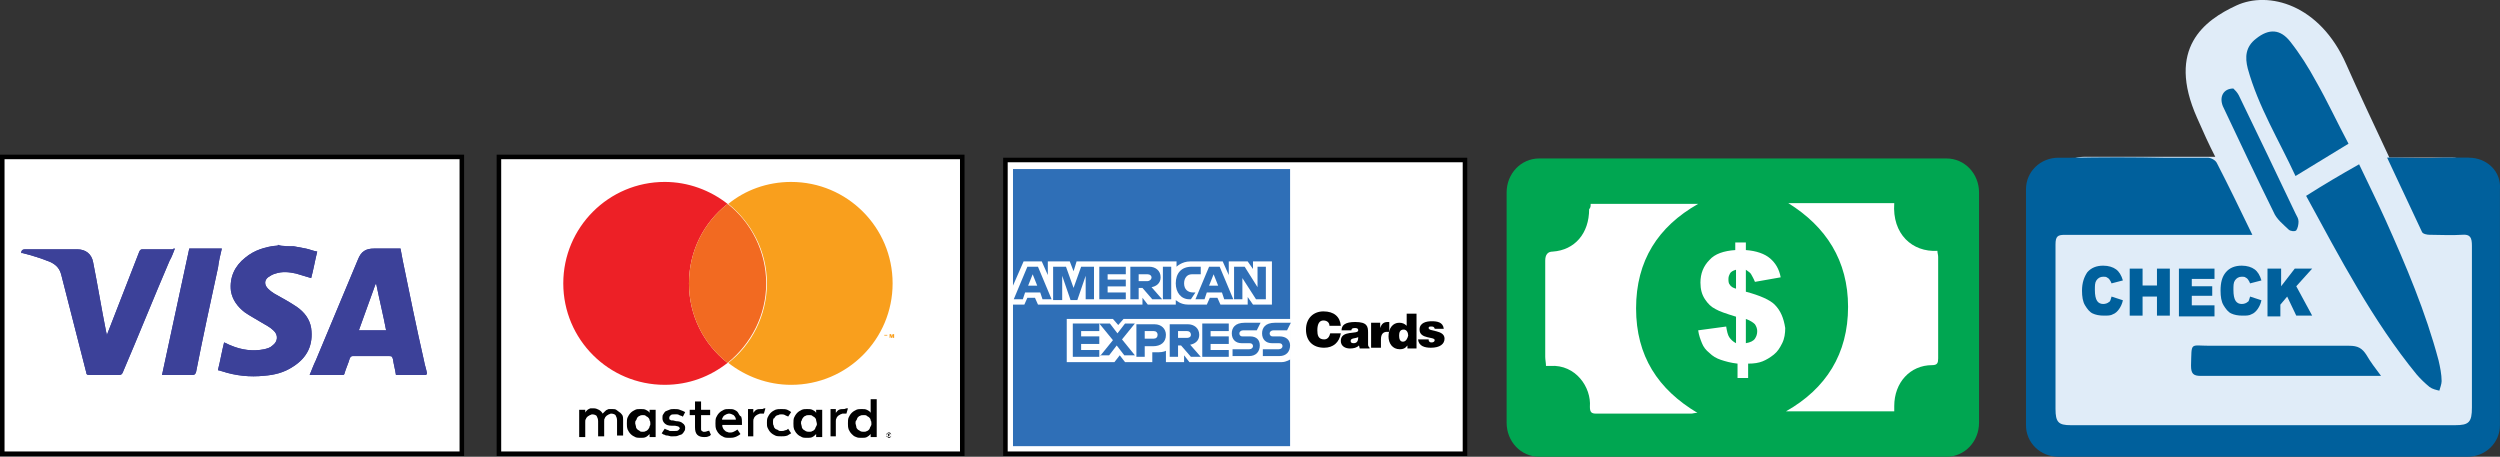
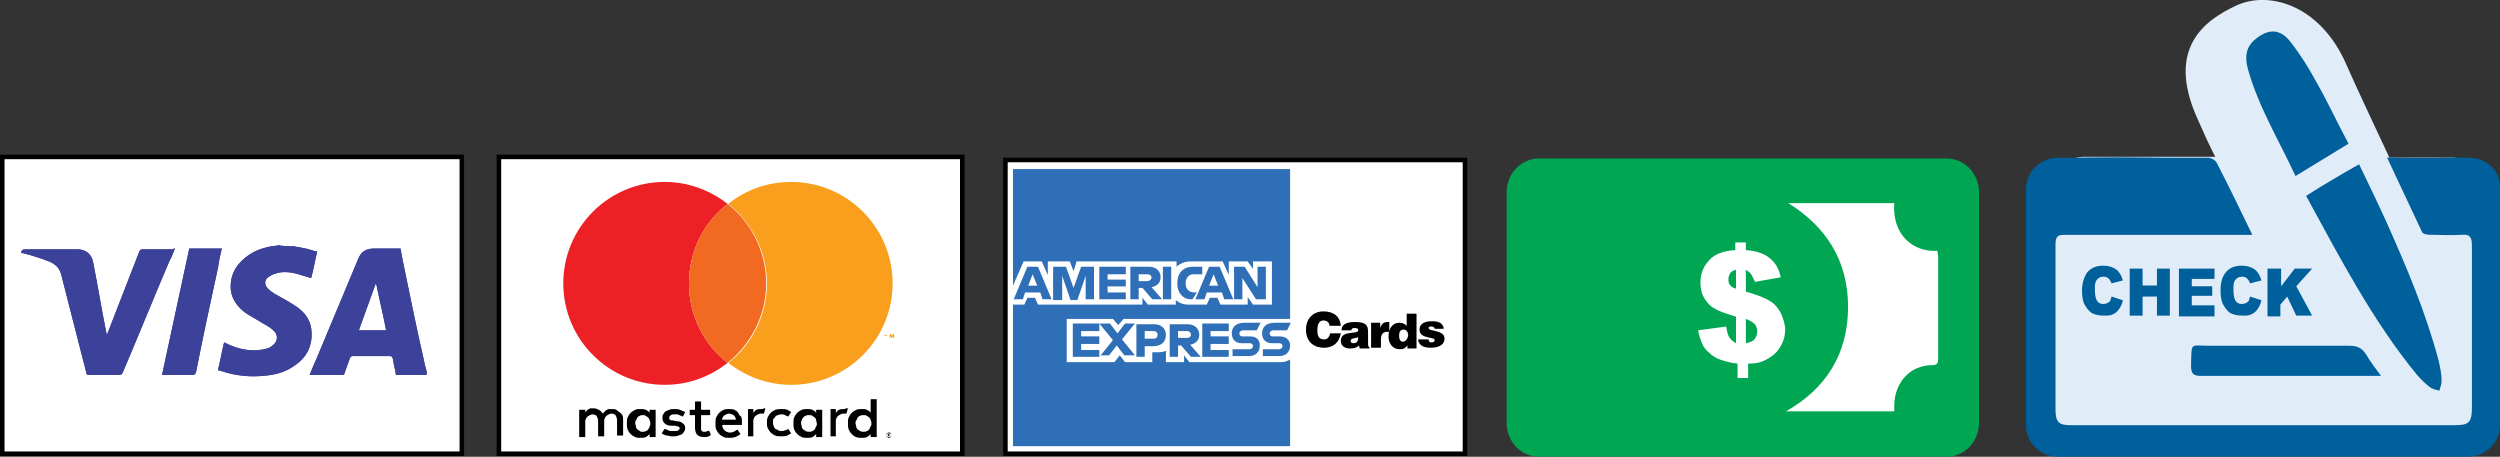
<svg xmlns="http://www.w3.org/2000/svg" id="Layer_1" data-name="Layer 1" viewBox="0 0 330.21 60.33">
  <rect x="0" y="0" width="330.21" height="60.33" fill="#333333" stroke="none" />
  <defs>
    <style>      .cls-1 {        fill: none;      }      .cls-2 {        clip-path: url(#clippath);      }      .cls-3 {        fill: #f99f1d;      }      .cls-4 {        fill: #00609c;      }      .cls-5 {        fill: #f26a21;      }      .cls-6 {        fill: #ed2026;      }      .cls-7, .cls-8 {        fill: #fff;      }      .cls-9 {        fill: #00a651;      }      .cls-10, .cls-11 {        fill: #2f6fb7;      }      .cls-12 {        fill: #e0ecf8;      }      .cls-13 {        fill: #3c4199;      }      .cls-14 {        clip-path: url(#clippath-1);      }      .cls-15 {        clip-path: url(#clippath-3);      }      .cls-16 {        clip-path: url(#clippath-2);      }      .cls-11, .cls-8 {        fill-rule: evenodd;      }    </style>
    <clipPath id="clippath">
      <path class="cls-1" d="m56.3,49.53h-4c-.1-.7-.3-1.4-.4-2.1-.1-.3-.1-.4-.5-.4h-4.8c-.2,0-.3.1-.4.3-.2.7-.5,1.3-.7,2,0,.1-.1.2-.2.2h-4.4c.3-.7.5-1.3.8-1.9,1.9-4.5,3.7-8.9,5.6-13.4.4-1,1-1.4,2.1-1.4h3.5c.1.5.2,1.1.3,1.6.9,4.4,1.8,8.8,2.8,13.2.1.6.3,1.1.4,1.7-.1.1-.1.2-.1.2h0Zm-5.3-5.9c-.4-2.1-.9-4.1-1.3-6.1h-.1c-.7,2-1.5,4.1-2.2,6.1h3.6Z" />
    </clipPath>
    <clipPath id="clippath-1">
      <path class="cls-1" d="m38.8,32.53c.5.1,1.1.2,1.6.3s.9.3,1.5.4c-.3,1.2-.5,2.4-.8,3.5-.7-.2-1.3-.4-2-.6-.9-.2-1.8-.3-2.7,0-.4.1-.7.3-1,.5-.5.4-.5,1,0,1.5.3.3.7.6,1.1.8.9.5,1.8,1,2.7,1.6,1,.7,1.7,1.6,1.9,2.8.3,2.2-.5,3.9-2.4,5.1-1.2.8-2.5,1.1-3.8,1.2-1.9.2-3.8,0-5.6-.6-.1,0-.2-.1-.4-.1,0,0-.1,0-.1-.1.3-1.2.5-2.4.8-3.6.3.1.6.3.9.4,1.4.6,2.9.8,4.4.5.4-.1.8-.2,1.1-.5.7-.5.8-1.4.1-2-.4-.4-1-.7-1.5-1-.8-.5-1.6-.9-2.3-1.4-.9-.7-1.6-1.6-1.8-2.8-.2-1.8.5-3.3,1.9-4.4,1.2-1,2.6-1.4,4.1-1.6.1,0,.2,0,.2-.1.7.2,1.4.2,2.1.2h0Z" />
    </clipPath>
    <clipPath id="clippath-2">
      <path class="cls-1" d="m23.1,32.83c-.2.5-.4,1.1-.7,1.6-2.1,4.9-4.1,9.9-6.2,14.8-.1.2-.2.3-.5.3h-3.9c-.3,0-.4-.1-.4-.3-1.1-4.3-2.2-8.6-3.3-12.9-.2-.8-.6-1.3-1.4-1.7-1.2-.5-2.5-.9-3.7-1.2h-.2q0-.5.5-.5h6.9c1.1,0,1.9.6,2.1,1.7.6,3,1.1,6.1,1.7,9.1,0,.1.1.3.1.5.1-.1.1-.2.1-.2,1.4-3.6,2.8-7.2,4.2-10.8.1-.2.2-.3.4-.3h4c.1-.1.2-.1.3-.1h0Z" />
    </clipPath>
    <clipPath id="clippath-3">
      <path class="cls-1" d="m21.4,49.53c1.2-5.6,2.4-11.1,3.6-16.7h4.3c-.2.8-.4,1.7-.5,2.5-1,4.6-2,9.2-2.9,13.8-.1.3-.2.4-.5.4h-4Z" />
    </clipPath>
  </defs>
  <g>
    <rect class="cls-7" x="65.9" y="20.73" width="61.2" height="39.2" />
    <path d="m126.8,20.73v39.2l.3-.3h-61.2l.3.3V20.73l-.3.3h61.2l-.3-.3Zm-61.2,0v39.5h61.8V20.43h-61.8v.3Z" />
    <path d="m81.8,54.43c-.1-.1-.3-.2-.4-.3s-.4-.1-.6-.1h-.3c-.1,0-.2,0-.3.1-.1,0-.2.1-.3.2-.1.1-.2.2-.3.3-.1-.2-.3-.4-.5-.5s-.4-.2-.7-.2h-.3c-.1,0-.2,0-.3.1-.1,0-.2.1-.3.2-.1.1-.2.2-.2.3v-.4h-.8v3.6h.8v-2c0-.2,0-.3.1-.4,0-.1.1-.2.2-.3.1-.1.2-.1.3-.2.1,0,.2-.1.3-.1.3,0,.5.1.6.2.1.2.2.4.2.7v2h.8v-2c0-.2,0-.3.1-.4,0-.1.1-.2.2-.3.1-.1.2-.1.3-.2.1,0,.2-.1.3-.1.3,0,.5.1.6.2.1.2.2.4.2.7v2h.8v-2.1c0-.2,0-.4-.1-.6-.1-.1-.2-.3-.4-.4h0Z" />
    <path d="m85.8,54.53c-.1-.2-.3-.3-.5-.4-.2-.1-.4-.1-.7-.1s-.5,0-.7.1-.4.2-.6.4c-.2.2-.3.4-.4.6-.1.2-.1.5-.1.8s0,.5.1.8c.1.2.2.4.4.6.2.2.4.3.6.4.2.1.5.1.7.1.3,0,.5,0,.7-.1s.3-.2.5-.4v.4h.8v-3.6h-.8v.4Zm0,1.8c0,.1-.1.3-.2.4-.1.1-.2.2-.3.2-.1.1-.3.1-.4.1-.2,0-.3,0-.4-.1-.1-.1-.2-.1-.3-.2-.1-.1-.2-.2-.2-.4,0-.1-.1-.3-.1-.4,0-.2,0-.3.1-.4.1-.1.1-.3.2-.4.1-.1.2-.2.3-.2.1-.1.3-.1.4-.1.2,0,.3,0,.4.1.1.1.2.1.3.2.1.1.2.2.2.4.1.1.1.3.1.5s-.1.2-.1.3h0Z" />
    <path d="m90.2,55.93c-.2-.2-.5-.3-.9-.3l-.4-.1h-.2q-.1,0-.2-.1c-.1,0-.1-.1-.1-.1v-.2c0-.1.1-.2.2-.3.1-.1.3-.1.5-.1h.3c.1,0,.2,0,.3.1.1,0,.2.1.3.1s.1.1.2.1l.3-.6c-.2-.1-.4-.2-.7-.3-.2-.1-.5-.1-.8-.1-.2,0-.4,0-.6.1-.2.1-.3.1-.5.2-.1.1-.2.2-.3.4-.1.1-.1.3-.1.5,0,.3.1.5.3.7s.5.3.9.3h.4c.2,0,.4.1.5.1.1.1.2.2.2.2,0,.1-.1.2-.2.3-.1.1-.3.1-.6.1h-.4c-.1,0-.2,0-.3-.1-.1,0-.2-.1-.3-.1s-.1-.1-.2-.1l-.4.6c.1.1.3.2.4.2.1.1.3.1.4.1s.3.1.4.1h.3c.3,0,.5,0,.7-.1s.4-.1.5-.2c.1-.1.2-.2.3-.4.1-.1.1-.3.1-.5,0-.1-.1-.4-.3-.5h0Z" />
    <path d="m97.5,54.53c-.1-.2-.3-.3-.5-.4-.2-.1-.4-.1-.7-.1s-.5,0-.7.1-.4.2-.6.4c-.2.2-.3.4-.4.6-.1.2-.1.5-.1.8s0,.5.1.8c.1.2.2.4.4.6.2.2.4.3.6.4.2.1.5.1.7.1.3,0,.5,0,.8-.1.2-.1.5-.2.7-.4l-.4-.6c-.1.1-.3.2-.5.3s-.4.1-.5.1-.2,0-.4-.1c-.1,0-.2-.1-.3-.2-.1-.1-.2-.2-.2-.3-.1-.1-.1-.3-.1-.4h2.6v-.3c0-.3,0-.5-.1-.8-.2-.1-.3-.3-.4-.5h0Zm-2.2,1.1c0-.1.1-.2.1-.4.1-.1.1-.2.2-.3.1-.1.2-.1.3-.2.1,0,.2-.1.4-.1s.4.1.6.2c.2.2.3.4.3.6h-1.9v.2Z" />
    <path d="m107.8,54.53c-.1-.2-.3-.3-.5-.4-.2-.1-.4-.1-.7-.1-.2,0-.5,0-.7.1s-.4.2-.6.4c-.2.2-.3.4-.4.6-.1.2-.1.5-.1.8s0,.5.1.8c.1.2.2.4.4.6.2.2.4.3.6.4.2.1.4.1.7.1s.5,0,.7-.1.3-.2.5-.4v.4h.8v-3.6h-.8v.4Zm0,1.8c-.1.1-.1.3-.2.4-.1.1-.2.2-.3.2-.1.1-.3.1-.4.1-.2,0-.3,0-.5-.1-.1-.1-.2-.1-.3-.2-.1-.1-.2-.2-.2-.4,0-.1-.1-.3-.1-.4,0-.2,0-.3.1-.4,0-.1.1-.3.2-.4.1-.1.2-.2.3-.2.1-.1.3-.1.5-.1s.3,0,.4.1c.1.1.2.1.3.2.1.1.2.2.2.4,0,.1.1.3.1.5s-.1.2-.1.3h0Z" />
    <path d="m93.5,56.93c-.1,0-.2.1-.4.1h-.2c-.1,0-.1-.1-.2-.1q-.1-.1-.1-.2v-1.9h1.2v-.7h-1.2v-1.1h-.8v1.1h-.7v.7h.7v1.6c0,.5.1.8.3,1s.5.3.9.3c.2,0,.4,0,.6-.1.1,0,.2-.1.3-.2l-.3-.7c.1.2,0,.2-.1.2h0Z" />
    <path d="m100.5,54.03c-.2,0-.4,0-.6.1-.2.1-.3.3-.4.4v-.5h-.7v3.6h.7v-2c0-.1,0-.3.1-.4,0-.1.1-.2.2-.3.1-.1.2-.1.3-.2.1,0,.2-.1.3-.1h.5l.2-.7h-.2c-.1.1-.2.1-.4.1h0Z" />
    <path d="m111.4,54.03c-.2,0-.4,0-.6.1-.2.1-.3.3-.4.4v-.5h-.7v3.6h.7v-2c0-.1,0-.3.1-.4,0-.1.1-.2.2-.3.1-.1.2-.1.3-.2.1,0,.2-.1.3-.1h.5l.2-.7h-.2c-.2.1-.3.1-.4.1h0Z" />
    <path d="m115,52.63v1.9c-.1-.2-.3-.3-.5-.4-.2-.1-.4-.1-.7-.1-.2,0-.5,0-.7.1s-.4.2-.6.4c-.2.2-.3.4-.4.6-.1.2-.1.5-.1.8s0,.5.1.8c.1.2.2.4.4.6.2.2.3.3.6.4.2.1.4.1.7.1s.5,0,.7-.1.3-.2.5-.4v.4h.8v-5h-.8v-.1Zm0,3.7c-.1.1-.1.3-.2.4-.1.1-.2.2-.3.2-.1.1-.3.1-.4.1-.2,0-.3,0-.5-.1-.1-.1-.2-.1-.3-.2-.1-.1-.2-.2-.2-.4,0-.1-.1-.3-.1-.4,0-.2,0-.3.1-.4.1-.1.1-.3.2-.4.1-.1.2-.2.3-.2.1-.1.3-.1.5-.1s.3,0,.4.1c.1.1.2.1.3.2.1.1.2.2.2.4.1.1.1.3.1.5s-.1.2-.1.3h0Z" />
    <path d="m102.4,55.03c.1-.1.2-.2.4-.2.1-.1.3-.1.4-.1.2,0,.3,0,.5.1.1.1.3.1.4.2l.4-.6c-.1-.1-.3-.2-.5-.3s-.5-.1-.8-.1-.5,0-.8.1c-.2.1-.4.2-.6.4-.2.2-.3.4-.4.6-.1.2-.1.5-.1.7,0,.3,0,.5.1.7s.2.4.4.6c.2.2.4.3.6.4.2.1.5.1.8.1s.5,0,.8-.1c.2-.1.3-.2.5-.3l-.4-.6c-.1.1-.2.2-.4.2-.2.1-.3.1-.5.1s-.3,0-.4-.1c-.1-.1-.3-.1-.4-.2-.1-.1-.2-.2-.2-.4-.1-.1-.1-.3-.1-.5s0-.3.1-.5c0,.1.1,0,.2-.2h0Z" />
    <path d="m117.4,57.13h.1s.1,0,.1.1l.1.1v.2s0,.1-.1.1l-.1.1h-.2s-.1,0-.1-.1l-.1-.1v-.2s0-.1.1-.1l.1-.1h.1Zm0,.7h.1s.1,0,.1-.1c0,0,0-.1.1-.1v-.2s0-.1-.1-.1c0,0-.1,0-.1-.1h-.2s-.1,0-.1.1c0,0,0,.1-.1.1v.2s0,.1.1.1c0,0,.1,0,.1.1h.1Zm0-.5q.1,0,0,0c.1,0,.1.1.1.1v.1h-.1l.1.1h0l-.1-.1h0v.1h-.1v-.3s.1,0,.1,0Zm0,.1h0q.1.1,0,0h.1-.1q.1,0,0,0h0Z" />
    <path class="cls-6" d="m91,37.43c0-4.3,2-8.1,5.1-10.5-2.3-1.8-5.2-2.9-8.3-2.9-7.4,0-13.4,6-13.4,13.4s6,13.4,13.4,13.4c3.2,0,6-1.1,8.3-2.9-3.1-2.4-5.1-6.2-5.1-10.5h0Z" />
    <path class="cls-5" d="m91,37.43c0,4.3,2,8.1,5.1,10.5,3.1-2.5,5.1-6.3,5.1-10.5s-2-8.1-5.1-10.5c-3.1,2.4-5.1,6.2-5.1,10.5h0Z" />
    <path class="cls-3" d="m117,44.73v-.4h-.2v-.1h.4v.1h-.2v.4h0Zm.9,0v-.4l-.1.3h-.1l-.1-.3v.3h-.1v-.5h.2l.1.3.1-.3h.2v.5h-.2v.1Z" />
    <path class="cls-3" d="m104.5,24.03c-3.2,0-6.1,1.1-8.3,2.9,3.1,2.5,5.1,6.3,5.1,10.5s-2,8.1-5.1,10.5c2.3,1.8,5.2,2.9,8.3,2.9,7.4,0,13.4-6,13.4-13.4s-6-13.4-13.4-13.4h0Z" />
  </g>
  <g>
    <rect class="cls-7" x="132.8" y="21.13" width="60.7" height="38.8" />
    <path d="m132.8,21.43h60.7l-.3-.3v38.8l.3-.3h-60.7l.3.3V21.13l-.3.3Zm0,38.8h61V20.83h-61.3v39.4s.3,0,.3,0Z" />
    <path d="m177.1,43.03c-.1-1.2-.9-1.9-2.3-1.9-1.3,0-2.3.9-2.3,2.4s.9,2.4,2.4,2.4c1.2,0,2-.7,2.2-1.9h-1.4c-.1.4-.3.8-.8.8-.8,0-.9-.6-.9-1.2,0-.9.3-1.3.8-1.3s.8.3.8.7h1.5Z" />
    <path d="m180.9,45.93h0c-.2-.2-.2-.3-.2-.5v-1.5c0-.8-.1-1.4-1.7-1.4-1.3,0-1.8.4-1.8,1.1h1.3c0-.3.3-.3.5-.3.1,0,.4,0,.4.3,0,.6-2.3-.1-2.3,1.4,0,.7.6,1,1.2,1,.5,0,.9-.1,1.2-.4l.1.4h1.3v-.1Zm-2.1-.6c-.3,0-.4-.1-.4-.3,0-.4.6-.3,1-.5,0,.4-.1.8-.6.8h0Z" />
    <path d="m181.1,45.93h1.3v-1.1c0-.7.3-1,.8-1h.3v-1.3h-.2c-.5,0-.8.2-1,.8h0v-.7h-1.2v3.3h0Z" />
    <path d="m185.3,45.13c-.4,0-.5-.4-.5-.8s.1-.8.6-.8c.4,0,.6.4.6.8-.1.4-.3.8-.7.8h0Zm1.8.8v-4.5h-1.3v1.6c-.3-.3-.6-.4-1-.4-.8,0-1.4.7-1.4,1.8,0,.9.5,1.7,1.5,1.7.4,0,.7-.1,1-.5v.4h1.2v-.1Z" />
    <path d="m187.3,44.83c.1.9.9,1.1,1.7,1.1,1.2,0,1.8-.5,1.8-1.2,0-1.2-2.1-.9-2.1-1.4,0-.2.1-.2.4-.2.1,0,.2,0,.3.1q.1.1.1.2h1.2c-.1-.9-.9-1-1.6-1s-1.6.2-1.6,1.1c0,1.3,2,.9,2,1.4,0,.2-.2.3-.4.3-.1,0-.2,0-.3-.1-.1-.1-.1-.2-.1-.3,0,0-1.4,0-1.4,0Z" />
    <rect class="cls-10" x="133.8" y="22.33" width="36.6" height="36.6" />
    <path class="cls-8" d="m140.9,47.83v-5.7h6.1l.7.8.7-.8h22.1v5.3s-.6.4-1.2.4h-12.2l-.7-.9v.9h-2.4v-1.5s-.3.2-1,.2h-.8v1.3h-3.6l-.7-.9-.7.9h-6.3Z" />
    <path class="cls-8" d="m133.8,37.73l1.4-3.2h2.4l.8,1.8v-1.8h2.9l.5,1.3.4-1.3h13.2v.7s.7-.7,1.8-.7h4.3l.8,1.8v-1.8h2.5l.7,1v-1h2.5v5.7h-2.5l-.7-1v1h-3.6l-.4-.9h-1l-.4.9h-2.5c-1,0-1.6-.6-1.6-.6v.6h-3.7l-.7-.9v.9h-13.8l-.4-.9h-1l-.4.9h-1.7v-2.5h.2Z" />
    <path class="cls-11" d="m135.7,35.23l-1.8,4.3h1.2l.3-.9h2l.3.9h1.2l-1.8-4.3h-1.4Zm.7,1l.6,1.5h-1.2l.6-1.5Z" />
    <path class="cls-11" d="m139.1,39.53v-4.3h1.7l1,2.8,1-2.8h1.7v4.3h-1.1v-3.1l-1.1,3.2h-.9l-1.1-3.2v3.2h-1.2v-.1Z" />
    <path class="cls-11" d="m145.2,39.53v-4.3h3.5v1h-2.4v.7h2.4v.9h-2.4v.8h2.4v.9s-3.5,0-3.5,0Z" />
    <path class="cls-11" d="m149.3,35.23v4.3h1.1v-1.5h.5l1.3,1.5h1.3l-1.4-1.6c.6-.1,1.2-.5,1.2-1.3,0-.9-.7-1.4-1.5-1.4h-2.5Zm1.1,1h1.2c.3,0,.5.2.5.4,0,.3-.3.5-.5.5h-1.2v-.9Z" />
    <rect class="cls-10" x="153.6" y="35.23" width="1.1" height="4.3" />
-     <path class="cls-11" d="m157.3,39.53h-.2c-1.1,0-1.8-.9-1.8-2.1,0-1.3.7-2.2,2.1-2.2h1.2v1h-1.2c-.6,0-1,.5-1,1.2,0,.8.5,1.2,1.2,1.2h.3l-.6.9Z" />
+     <path class="cls-11" d="m157.3,39.53c-1.1,0-1.8-.9-1.8-2.1,0-1.3.7-2.2,2.1-2.2h1.2v1h-1.2c-.6,0-1,.5-1,1.2,0,.8.5,1.2,1.2,1.2h.3l-.6.9Z" />
    <path class="cls-11" d="m159.7,35.23l-1.8,4.3h1.2l.3-.9h2l.3.9h1.2l-1.8-4.3h-1.4Zm.6,1l.6,1.5h-1.2l.6-1.5Z" />
    <path class="cls-11" d="m163,39.53v-4.3h1.4l1.7,2.7v-2.7h1.1v4.3h-1.3l-1.8-2.8v2.8h-1.1Z" />
    <path class="cls-11" d="m141.7,47.03v-4.3h3.5v1h-2.4v.7h2.4v1h-2.4v.8h2.4v.9h-3.5v-.1Z" />
    <path class="cls-11" d="m158.8,47.03v-4.3h3.5v1h-2.4v.7h2.4v1h-2.4v.8h2.4v.9h-3.5v-.1Z" />
    <path class="cls-11" d="m145.3,47.03l1.7-2.1-1.8-2.2h1.4l1,1.3,1-1.3h1.3l-1.7,2.1,1.7,2.1h-1.4l-1-1.3-1,1.3h-1.2v.1Z" />
    <path class="cls-11" d="m150.1,42.83v4.3h1.1v-1.4h1.1c1,0,1.7-.5,1.7-1.5,0-.8-.6-1.4-1.5-1.4,0,0-2.4,0-2.4,0Zm1.1.9h1.2c.3,0,.5.2.5.5s-.2.5-.5.5h-1.2v-1Z" />
    <path class="cls-11" d="m154.5,42.83v4.3h1.1v-1.5h.4l1.3,1.5h1.3l-1.4-1.6c.6-.1,1.2-.5,1.2-1.3,0-.9-.7-1.4-1.5-1.4h-2.4Zm1.1.9h1.2c.3,0,.5.2.5.5s-.3.4-.5.4h-1.2v-.9Z" />
    <path class="cls-11" d="m162.8,47.03v-.9h2.2c.3,0,.5-.2.5-.4s-.1-.4-.5-.4h-1c-.8,0-1.3-.5-1.3-1.3,0-.7.4-1.4,1.7-1.4h2.1l-.5,1h-1.8c-.3,0-.5.2-.5.4s.1.4.4.4h1c.9,0,1.3.5,1.3,1.2,0,.8-.5,1.4-1.4,1.4h-2.2Z" />
    <path class="cls-11" d="m166.8,47.03v-.9h2.1c.3,0,.5-.2.5-.4s-.1-.4-.5-.4h-.9c-.8,0-1.3-.5-1.3-1.3,0-.7.4-1.4,1.7-1.4h2.1l-.5,1h-1.8c-.3,0-.5.2-.5.4s.1.4.4.4h.9c.9,0,1.4.5,1.4,1.2,0,.8-.5,1.4-1.4,1.4h-2.2Z" />
  </g>
  <g>
    <rect class="cls-7" x=".3" y="20.73" width="60.7" height="39.2" />
    <path d="m61,59.63H.3l.3.3V20.73l-.3.3h60.7l-.3-.3v39.2l.3-.3Zm0-39.2H0v39.8h61.3V20.43h-.3Z" />
    <g>
      <path id="SVGID" class="cls-13" d="m56.3,49.53h-4c-.1-.7-.3-1.4-.4-2.1-.1-.3-.1-.4-.5-.4h-4.8c-.2,0-.3.1-.4.3-.2.7-.5,1.3-.7,2,0,.1-.1.2-.2.2h-4.4c.3-.7.5-1.3.8-1.9,1.9-4.5,3.7-8.9,5.6-13.4.4-1,1-1.4,2.1-1.4h3.5c.1.5.2,1.1.3,1.6.9,4.4,1.8,8.8,2.8,13.2.1.6.3,1.1.4,1.7-.1.1-.1.2-.1.2h0Zm-5.3-5.9c-.4-2.1-.9-4.1-1.3-6.1h-.1c-.7,2-1.5,4.1-2.2,6.1h3.6Z" />
      <g class="cls-2">
        <rect id="SVGID-2" data-name="SVGID" class="cls-13" x="40.6" y="32.73" width="15.8" height="16.8" />
      </g>
    </g>
    <g>
      <path id="SVGID-3" data-name="SVGID" class="cls-13" d="m38.8,32.53c.5.1,1.1.2,1.6.3s.9.3,1.5.4c-.3,1.2-.5,2.4-.8,3.5-.7-.2-1.3-.4-2-.6-.9-.2-1.8-.3-2.7,0-.4.1-.7.3-1,.5-.5.4-.5,1,0,1.5.3.3.7.6,1.1.8.9.5,1.8,1,2.7,1.6,1,.7,1.7,1.6,1.9,2.8.3,2.2-.5,3.9-2.4,5.1-1.2.8-2.5,1.1-3.8,1.2-1.9.2-3.8,0-5.6-.6-.1,0-.2-.1-.4-.1,0,0-.1,0-.1-.1.3-1.2.5-2.4.8-3.6.3.1.6.3.9.4,1.4.6,2.9.8,4.4.5.4-.1.8-.2,1.1-.5.7-.5.8-1.4.1-2-.4-.4-1-.7-1.5-1-.8-.5-1.6-.9-2.3-1.4-.9-.7-1.6-1.6-1.8-2.8-.2-1.8.5-3.3,1.9-4.4,1.2-1,2.6-1.4,4.1-1.6.1,0,.2,0,.2-.1.7.2,1.4.2,2.1.2h0Z" />
      <g class="cls-14">
        <rect id="SVGID-4" data-name="SVGID" class="cls-13" x="28.6" y="32.53" width="13.4" height="17.3" />
      </g>
    </g>
    <g>
      <path id="SVGID-5" data-name="SVGID" class="cls-13" d="m23.1,32.83c-.2.5-.4,1.1-.7,1.6-2.1,4.9-4.1,9.9-6.2,14.8-.1.2-.2.3-.5.3h-3.9c-.3,0-.4-.1-.4-.3-1.1-4.3-2.2-8.6-3.3-12.9-.2-.8-.6-1.3-1.4-1.7-1.2-.5-2.5-.9-3.7-1.2h-.2q0-.5.5-.5h6.9c1.1,0,1.9.6,2.1,1.7.6,3,1.1,6.1,1.7,9.1,0,.1.1.3.1.5.1-.1.1-.2.1-.2,1.4-3.6,2.8-7.2,4.2-10.8.1-.2.2-.3.4-.3h4c.1-.1.2-.1.3-.1h0Z" />
      <g class="cls-16">
        <rect id="SVGID-6" data-name="SVGID" class="cls-13" x="2.7" y="32.73" width="20.6" height="16.8" />
      </g>
    </g>
    <g>
      <path id="SVGID-7" data-name="SVGID" class="cls-13" d="m21.4,49.53c1.2-5.6,2.4-11.1,3.6-16.7h4.3c-.2.8-.4,1.7-.5,2.5-1,4.6-2,9.2-2.9,13.8-.1.3-.2.4-.5.4h-4Z" />
      <g class="cls-15">
        <rect id="SVGID-8" data-name="SVGID" class="cls-13" x="21.4" y="32.73" width="7.9" height="16.8" />
      </g>
    </g>
  </g>
  <g>
    <path class="cls-9" d="m261.4,55.83c0,2.5-1.9,4.5-4.3,4.5h-53.8c-2.4,0-4.3-2-4.3-4.5v-30.4c0-2.5,1.9-4.5,4.3-4.5h53.8c2.4,0,4.3,2,4.3,4.5v30.4Z" />
    <path class="cls-9" d="m236.2,26.83c5.1,3.1,7.9,7.6,8,13.8,0,6.2-2.9,10.8-8.2,13.8h14.3v-.7c0-3.1,2.1-5.4,5-5.4.7,0,.8-.3.8-.9v-13.4c0-.3,0-.5-.1-.8-3.4.2-6-2.2-5.7-6.3-4.8-.1-9.5-.1-14.1-.1h0Z" />
    <path class="cls-9" d="m210.1,26.93v.7c0,3.2-1.9,5.4-4.8,5.6q-1,.1-1,1.2v12.7c0,.4,0,.8.1,1.2h.6c3.3-.2,5.4,2.8,5.2,5.4-.1.7.2.9.8.9h12.6c.2,0,.4,0,.8-.1-5.2-3.1-8.2-7.5-8.1-13.8,0-6.3,3-10.7,8.2-13.8-5,0-9.7,0-14.4,0h0Z" />
    <path class="cls-7" d="m236.2,26.83h14c-.3,4.1,2.4,6.5,5.7,6.3,0,.3.1.5.1.8v13.4c0,.6-.1.9-.8.9-2.9,0-5,2.3-5,5.4v.7h-14.3c5.3-3,8.2-7.6,8.2-13.8,0-6.1-2.9-10.6-7.9-13.7h0Z" />
-     <path class="cls-7" d="m210.1,26.93h14.2c-5.3,3-8.2,7.5-8.2,13.8s2.9,10.7,8.1,13.8c-.4,0-.6.1-.8.1h-12.6c-.6,0-.8-.2-.8-.9.2-2.6-1.9-5.6-5.2-5.4h-.6c0-.4-.1-.8-.1-1.2v-12.7q0-1.2,1-1.2c2.9-.2,4.8-2.4,4.8-5.6.2-.2.2-.4.2-.7h0Z" />
    <path class="cls-7" d="m234.4,40.23c-.6-.6-1.9-1.2-3.8-1.7v-2.9c.3.2.6.4.7.6.1.2.3.5.5,1l3.4-.6c-.2-1.1-.7-1.9-1.4-2.5-.7-.6-1.8-1-3.2-1.1v-1h-1.4v1c-1.5.1-2.7.5-3.4,1.3-.8.8-1.2,1.8-1.2,3,0,.9.2,1.6.6,2.2.4.6.8,1,1.4,1.3.5.3,1.4.6,2.7,1v3.5c-.4-.2-.7-.5-.9-.8-.2-.3-.3-.8-.4-1.4l-3.7.5c.1.7.3,1.2.5,1.7s.5.9,1,1.3c.4.4.9.7,1.5.9s1.3.4,2.2.5v1.9h1.4v-1.9c.8,0,1.4-.1,1.9-.3s1-.5,1.5-.9.8-.9,1.1-1.5c.3-.6.4-1.3.4-2-.2-1.3-.6-2.3-1.4-3.1h0Zm-5.1-2.1c-.4-.1-.7-.3-.8-.5-.2-.2-.2-.5-.2-.8s.1-.5.2-.7.4-.4.8-.5v2.5Zm2.5,6.6c-.2.3-.6.5-1.2.6v-3.2c.6.2,1,.5,1.2.7.2.3.3.6.3.9,0,.4-.1.7-.3,1h0Z" />
  </g>
  <g>
    <path class="cls-12" d="m323.8,20.82h-8.2c-2-4.27-4.2-8.93-5.7-12.33-3.5-7.96-10.3-9.71-14.5-7.77s-9.3,5.63-5.2,14.85c.8,1.84,1.6,3.59,2.4,5.14h-17.3c-2.4,0-4.3,1.84-4.3,4.17v28.54c0,2.33,1.9,4.17,4.3,4.17h48.4c2.4,0,4.3-1.84,4.3-4.17v-28.44c.1-2.23-1.8-4.17-4.2-4.17h0Z" />
    <path class="cls-4" d="m273.2,20.82h-.1,13.1c-4.4-.1-8.7-.1-13,0h0Z" />
    <path class="cls-4" d="m326.1,20.82h-3.5c-2,.1-3.9,0-5.9,0h-1.4c1.6,3.4,3.1,6.6,4.6,9.8.1.29.7.39,1,.39,1.4,0,2.9.1,4.3,0,1.1-.1,1.3.39,1.3,1.46v21.36c0,1.94-.4,2.33-2.2,2.33h-50.8c-1.6,0-2-.39-2-2.14v-21.74c0-1.07.3-1.26,1.2-1.26h24.8c-1.6-3.3-3.1-6.41-4.7-9.51-.2-.39-.8-.68-1.2-.68h-19.7c-2.4,0-4.3,1.84-4.3,4.17v31.16c0,2.33,1.9,4.17,4.3,4.17h54c2.4,0,4.3-1.84,4.3-4.17v-31.16c.2-2.33-1.7-4.17-4.1-4.17h0Z" />
    <path class="cls-4" d="m304.6,25.87c2.3-1.46,4.6-2.82,7-4.17,1.2,2.52,2.4,4.95,3.5,7.38,2.7,6.02,5.3,12.13,7,18.54.2.87.4,1.84.4,2.72,0,.39-.2.87-.3,1.26-.4-.1-.9-.19-1.3-.49-.6-.49-1.2-1.07-1.7-1.65-5.8-7.09-10.1-15.34-14.6-23.59h0Z" />
    <path class="cls-4" d="m303.2,23.25c-2.2-4.76-4.9-9.13-6.3-14.17-.4-1.55-.3-2.91,1.1-3.98,1.7-1.36,3.2-1.26,4.5.39,1.3,1.65,2.4,3.4,3.4,5.24,1.5,2.62,2.8,5.44,4.3,8.25-2.4,1.46-4.6,2.82-7,4.27h0Z" />
    <path class="cls-4" d="m314.5,49.65h-23.8c-1,0-1.3-.29-1.3-1.36.1-3.2-.2-2.62,2.5-2.62h18.4c1.1,0,1.7.29,2.3,1.26.5.87,1.1,1.65,1.9,2.72h0Z" />
-     <path class="cls-4" d="m295,11.7c.2.19.5.49.7.87,2.5,5.14,5,10.39,7.5,15.63.2.39.4.68.4,1.07s-.1.87-.3,1.16c-.2.19-.8.1-1-.1-.7-.68-1.6-1.36-2-2.33-2.3-4.66-4.5-9.32-6.7-13.98-.5-1.26.1-2.33,1.4-2.33h0Z" />
    <path class="cls-4" d="m278.9,39.17l1.5.49c-.1.49-.3.87-.5,1.16s-.5.58-.8.68c-.3.19-.7.19-1.2.19-.6,0-1.1-.1-1.5-.29s-.7-.58-1-1.07-.4-1.16-.4-1.94c0-1.07.3-1.84.7-2.43.5-.58,1.2-.87,2.1-.87.7,0,1.3.19,1.7.49.4.29.7.78.9,1.46l-1.5.39c-.1-.19-.1-.29-.2-.39-.1-.19-.2-.29-.4-.39-.1-.1-.3-.1-.5-.1-.4,0-.7.19-.9.49-.2.29-.2.68-.2,1.26,0,.68.1,1.16.3,1.46.2.29.5.39.8.39s.6-.1.8-.29c.1,0,.2-.29.3-.68h0Z" />
    <path class="cls-4" d="m281.3,35.48h1.7v2.23h1.9v-2.23h1.7v6.21h-1.7v-2.52h-1.9v2.52h-1.7v-6.21Z" />
    <path class="cls-4" d="m287.8,35.48h4.7v1.36h-3v.97h2.7v1.26h-2.7v1.26h3v1.46h-4.7v-6.31Z" />
    <path class="cls-4" d="m297.2,39.17l1.5.49c-.1.49-.3.87-.5,1.16s-.5.58-.8.68c-.3.19-.7.19-1.2.19-.6,0-1.1-.1-1.5-.29s-.7-.58-1-1.07-.4-1.16-.4-1.94c0-1.07.2-1.84.7-2.43s1.2-.87,2.1-.87c.7,0,1.3.19,1.7.49.4.29.7.78.9,1.46l-1.5.39c-.1-.19-.1-.29-.2-.39-.1-.19-.2-.29-.4-.39-.1-.1-.3-.1-.5-.1-.4,0-.7.19-.9.49-.2.29-.2.68-.2,1.26,0,.68.1,1.16.3,1.46.2.29.5.39.8.39s.6-.1.8-.29c.1,0,.2-.29.3-.68h0Z" />
    <path class="cls-4" d="m299.6,35.48h1.7v2.33l1.8-2.33h2.3l-2.1,2.33,2.1,3.88h-2.1l-1.2-2.52-.9,1.07v1.55h-1.7v-6.31h.1Z" />
  </g>
</svg>